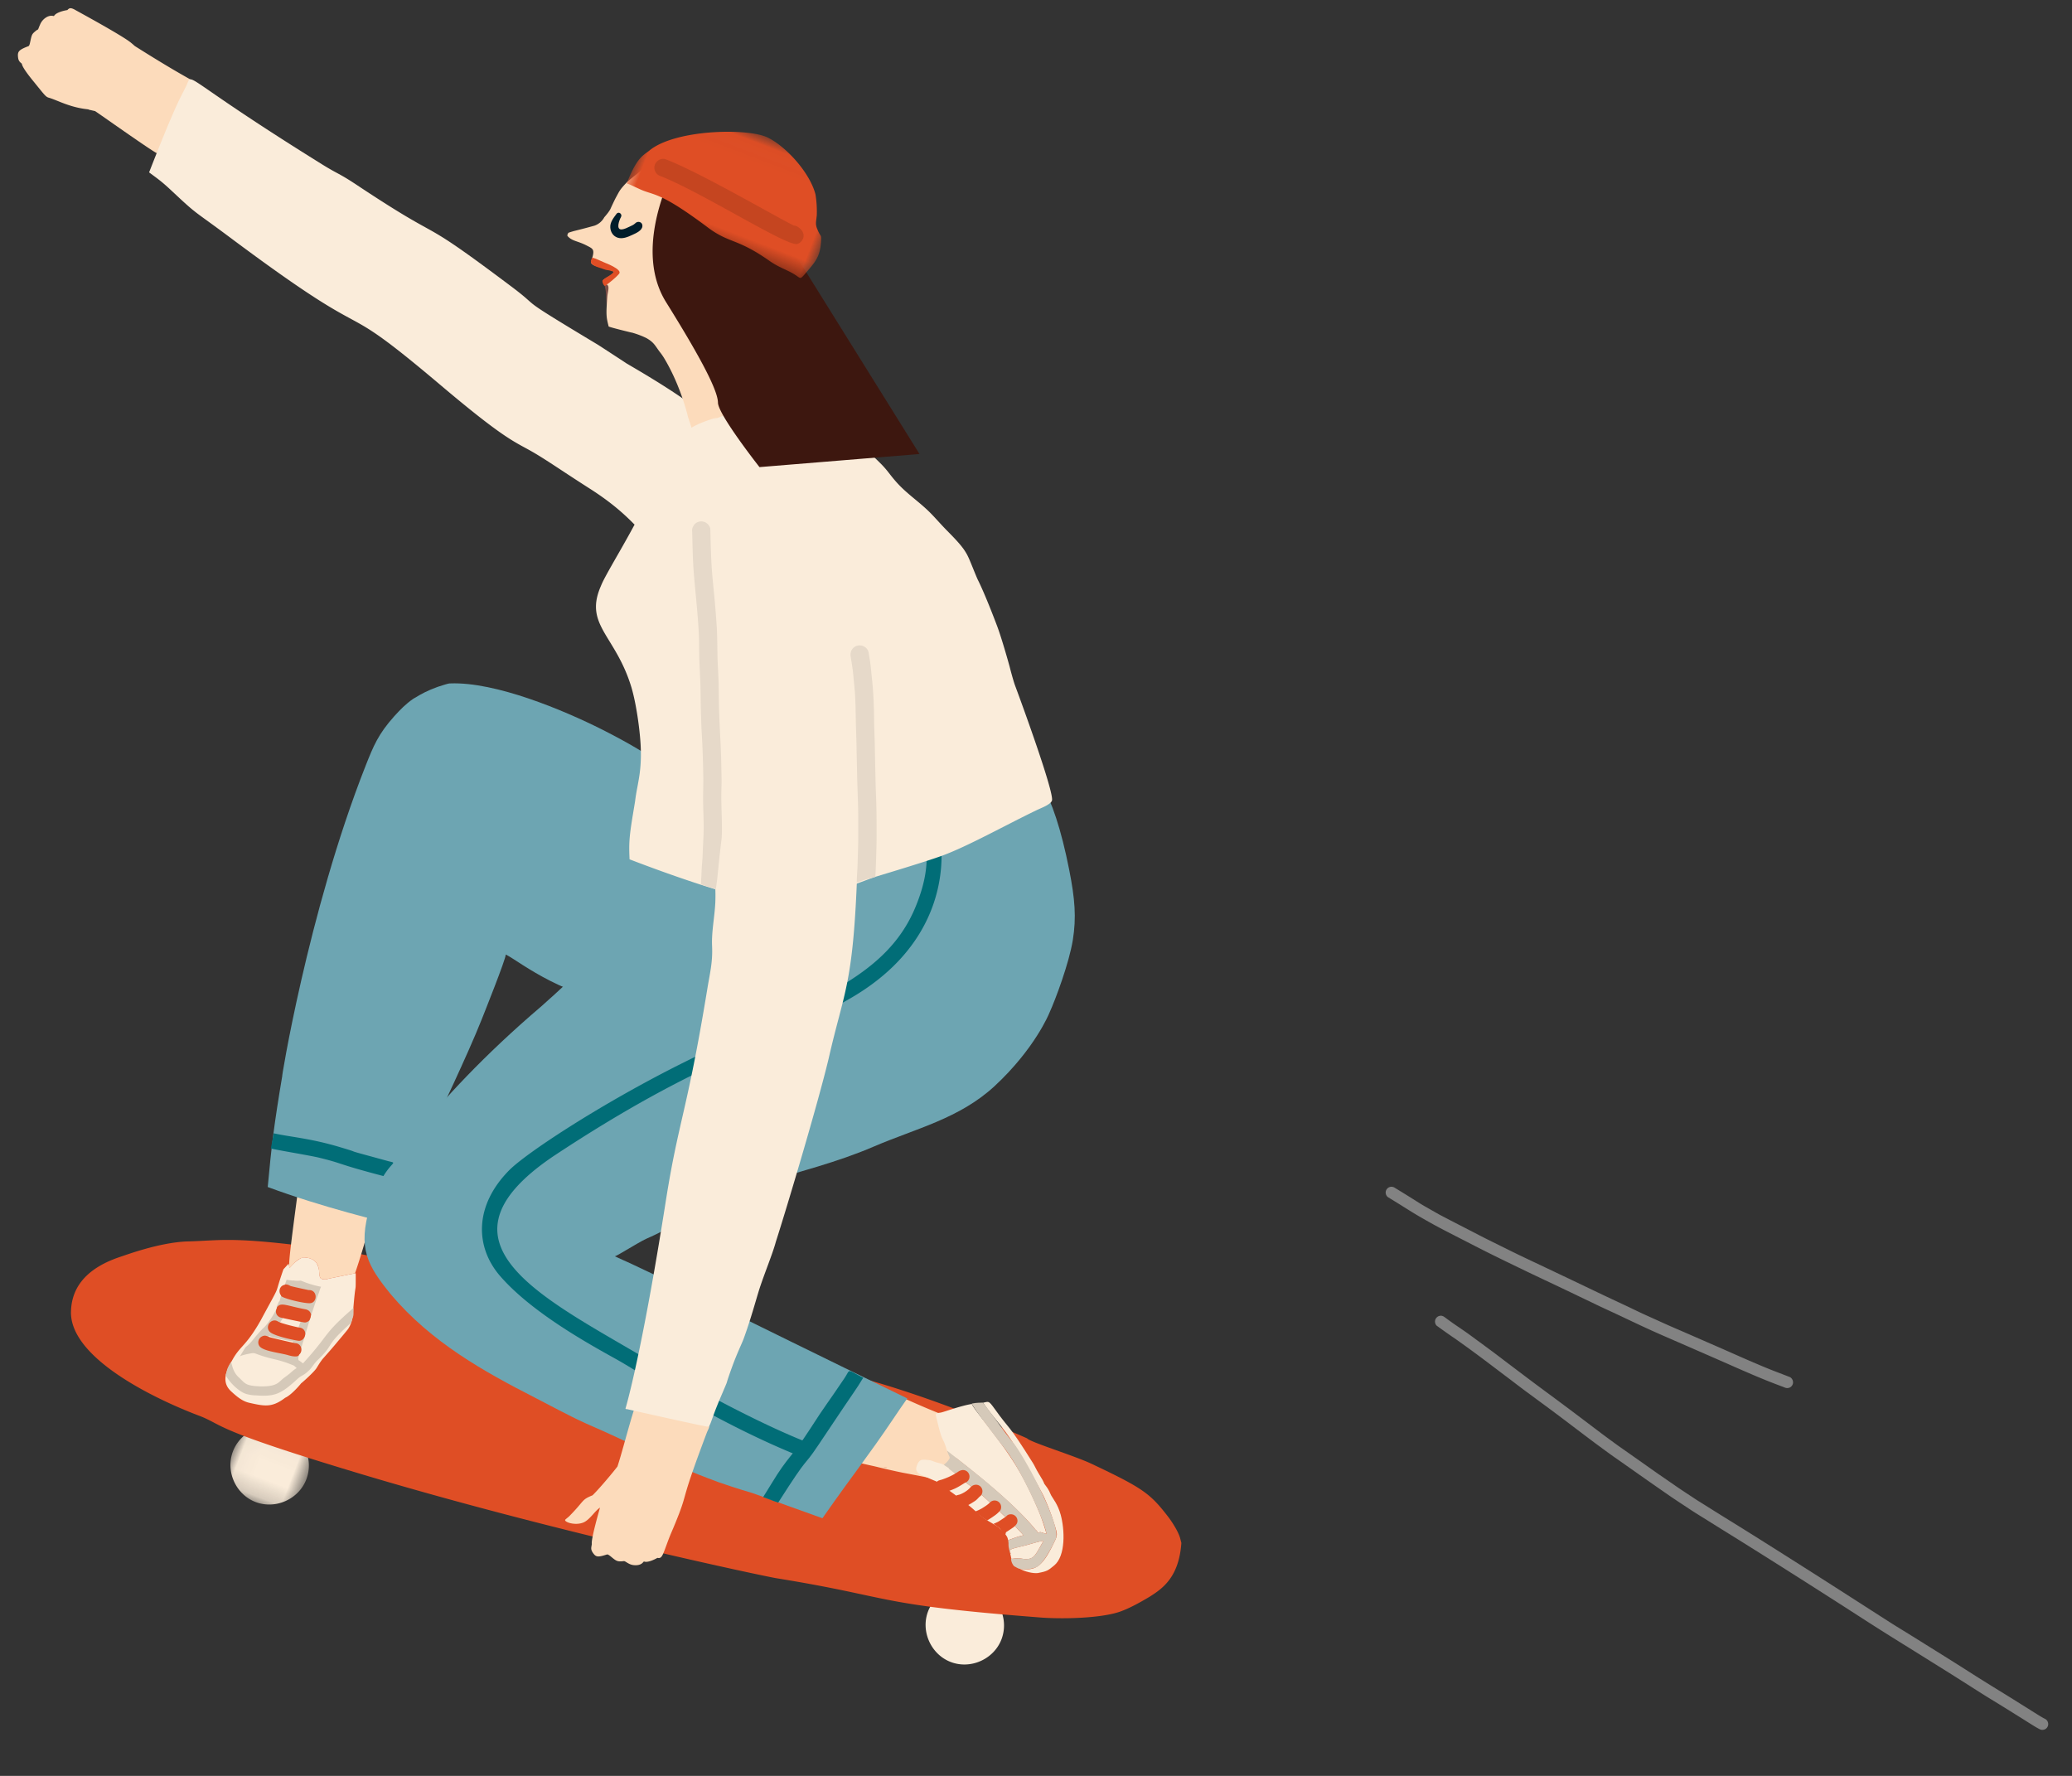
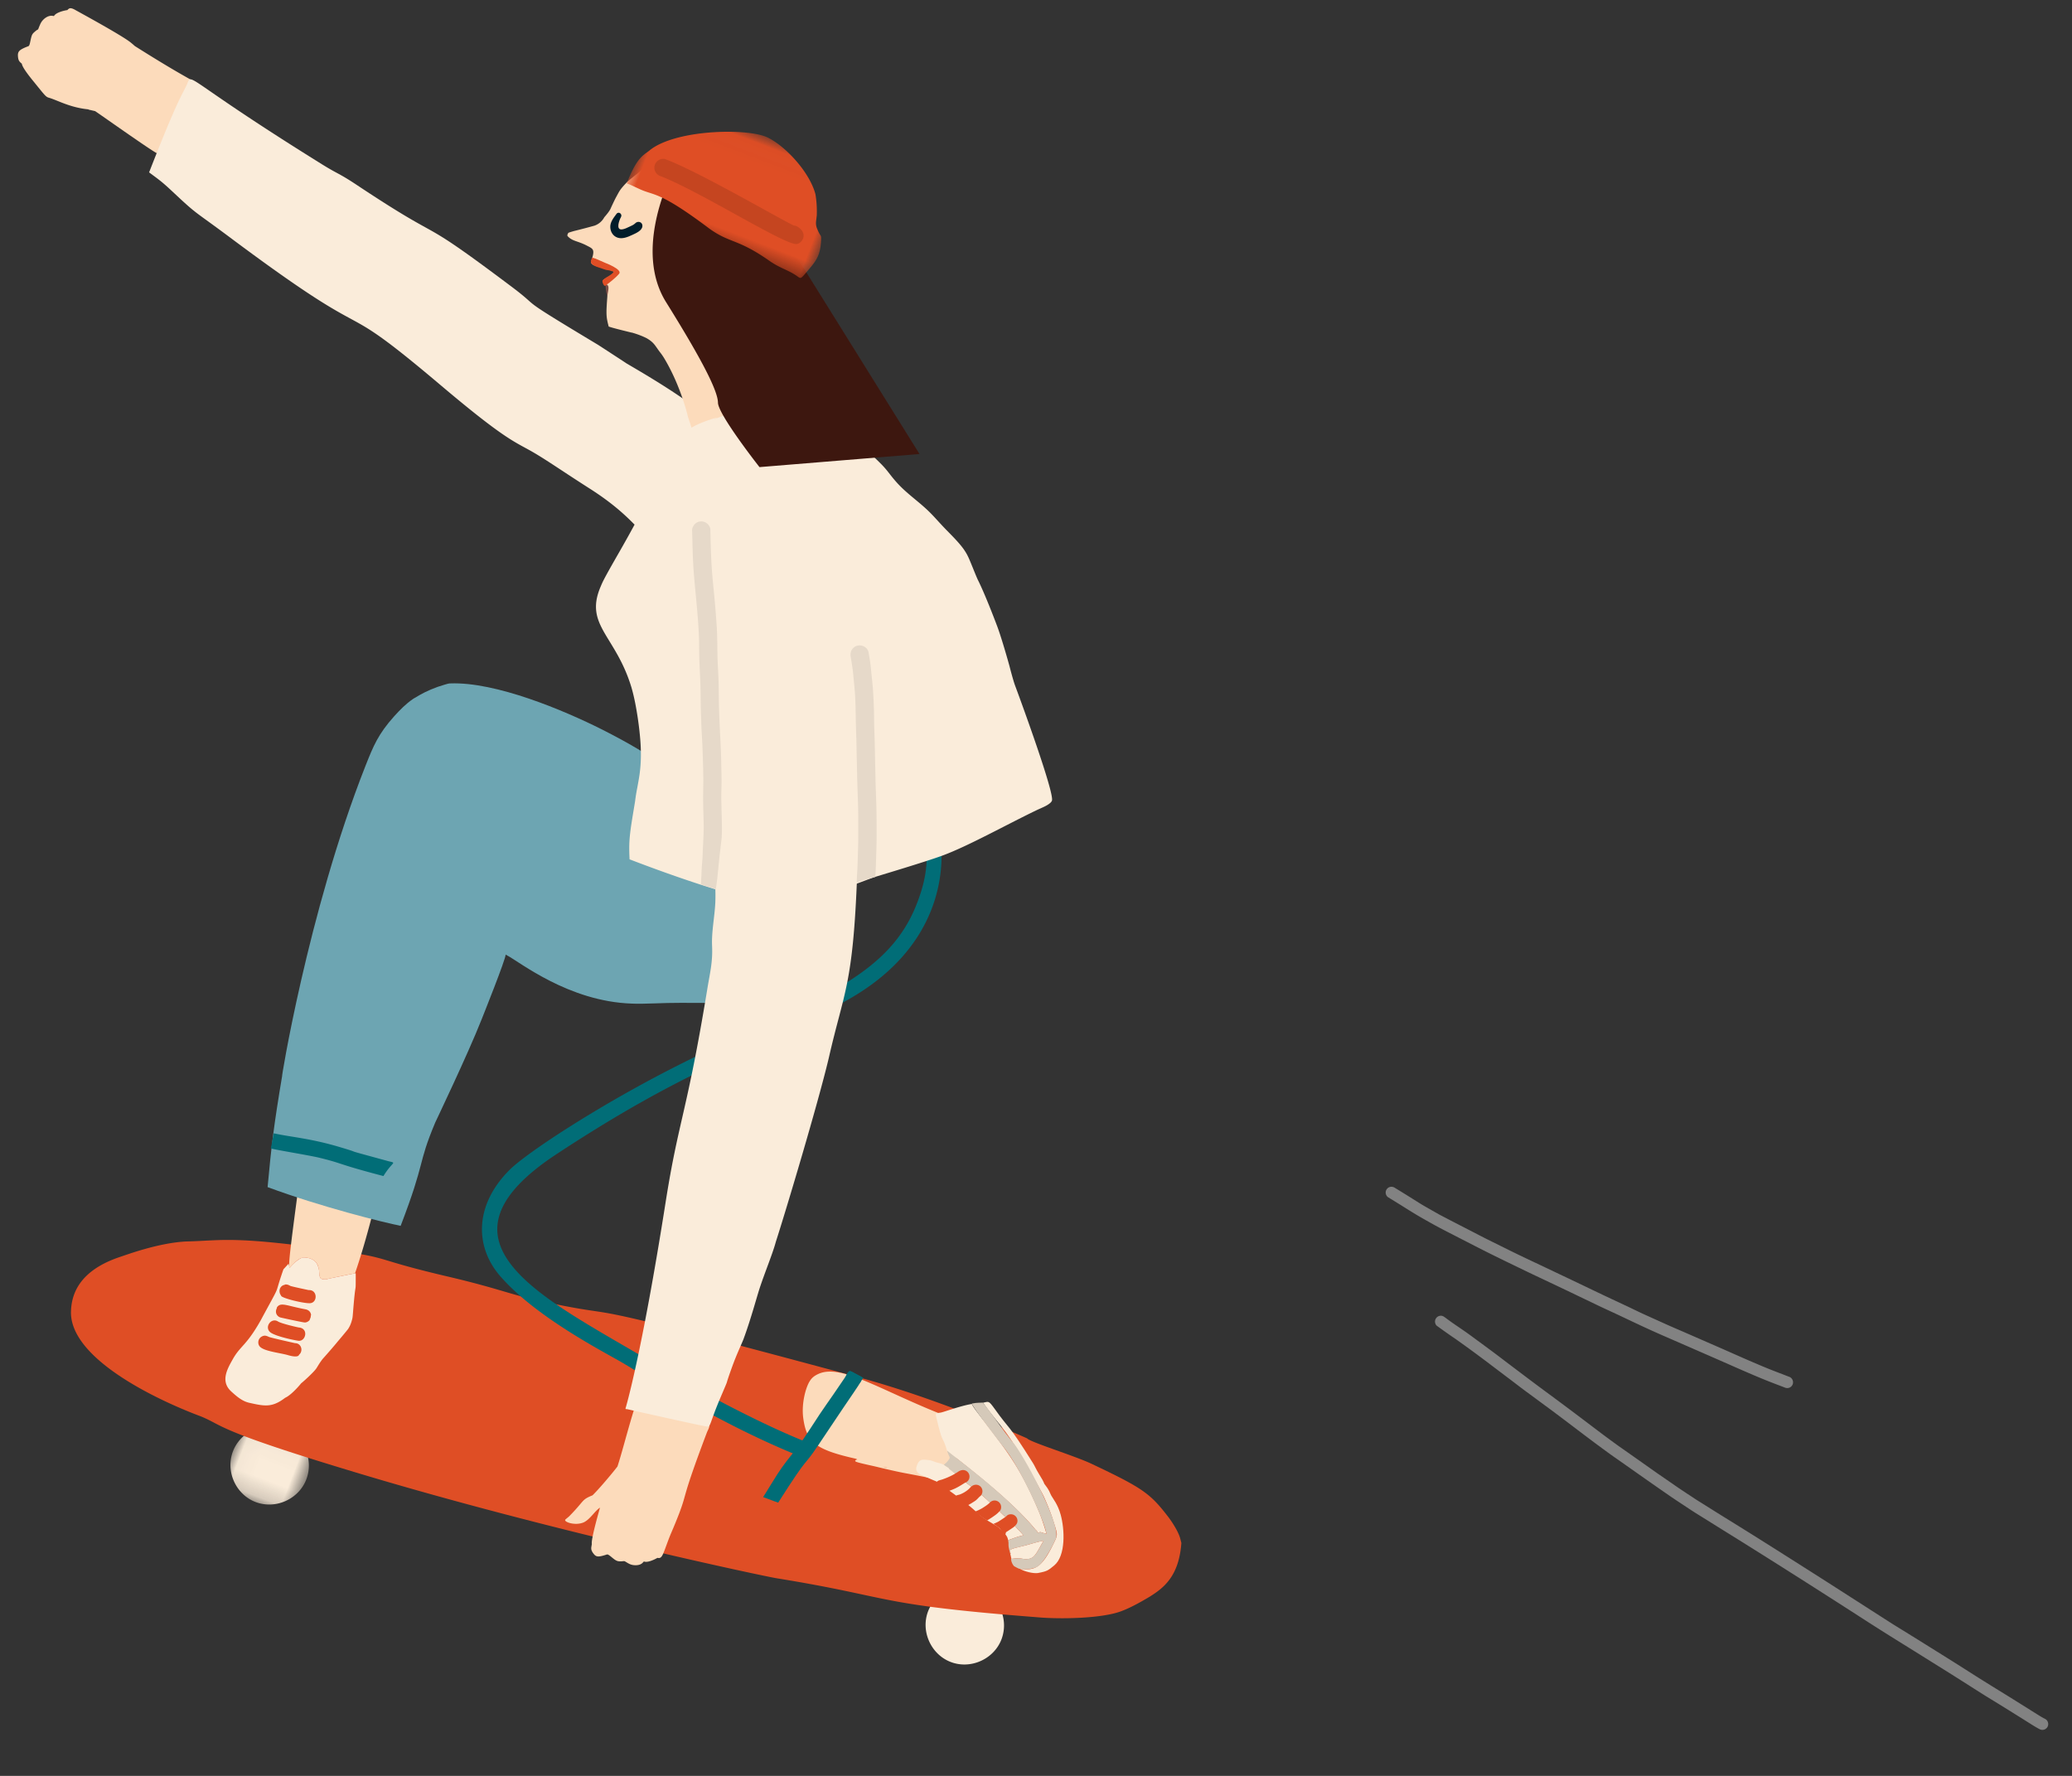
<svg xmlns="http://www.w3.org/2000/svg" xmlns:xlink="http://www.w3.org/1999/xlink" width="112" height="96" viewBox="0 0 112 96">
  <rect x="0" y="0" width="112" height="96" fill="#333333" stroke="none" />
  <defs>
    <path id="a" d="M.033.028H4.28v3.793H.033z" />
    <path id="c" d="M0 .022h11.06v6.465H0z" />
  </defs>
  <g fill="none" fill-rule="evenodd">
    <g transform="rotate(21 -200.756 73.955)">
      <mask id="b" fill="#fff">
        <use xlink:href="#a" />
      </mask>
      <path fill="#FAECDA" d="M3.453.028l-.097.008-.403.03-.202.015c-.212.016-.423.03-.635.044l-.152.01-.049.003-.12.007a7.1 7.1 0 0 1-.092.004l-.089.005L1.5.159l-.12.004-.1.003-.101.003h-.044L1.113.17H.965L.883.172H.78L.738.168H.694c-.42.403-.66.96-.66 1.53 0 1.15.972 2.122 2.122 2.122 1.151 0 2.124-.972 2.124-2.123 0-.651-.3-1.26-.824-1.67h-.003" mask="url(#b)" />
    </g>
    <path fill="#FAECDA" d="M53.867 86.624l-.036-.002-.03-.003a86.735 86.735 0 0 1-.32-.023l-.076-.006-.099-.007-.024-.002-.037-.003-.065-.006a17.346 17.346 0 0 1-.174-.017l-.083-.009-.064-.006a41.03 41.03 0 0 1-.335-.036l-.322-.034-.135-.014-.146-.015-.173-.02h-.01l-.043-.005a2.54 2.54 0 0 1-.072-.008l-.18-.024a12.7 12.7 0 0 1-.12-.016l-.075-.01-.51-.073h-.002a2.092 2.092 0 0 0-.568.815c-.412 1.074.148 2.33 1.222 2.743 1.074.413 2.33-.147 2.743-1.221a2.126 2.126 0 0 0-.264-1.998h-.002z" />
    <path fill="#DF4E25" d="M63.858 83.405a6.853 6.853 0 0 1-.06-.232l.003.014c-.094-.385-.466-.944-.657-1.193-.973-1.26-1.35-1.544-4.144-2.865-.937-.443-3.324-1.172-3.482-1.376-.1-.039-4.602-2.084-9.116-3.302-16.941-4.57-11.822-2.977-17.023-4.085-1.708-.35-2.336-.69-5.086-1.338-3.922-.917-3.172-.993-5.477-1.343-6.288-.92-6.738-.617-8.75-.574-1.47.07-3.177.703-3.554.827-1.461.483-2.6 1.353-2.672 2.884-.163 2.575 4.59 4.837 7.003 5.739 1.294.523.652.716 8.667 3.12 10.37 3.112 21.77 5.523 22.463 5.635 6.414 1.039 5.179 1.419 14.163 2.114 1.116.1 3.497.076 4.548-.362.473-.182 1.018-.49 1.454-.75.714-.45 1.589-1.062 1.72-2.913" />
    <path fill="#FCDBBB" d="M47.739 79.33c.033-.002.194-.018.221-.012-.15.019-.12.015-.221.012m1.824.338c-.142.003-.133.004-.036-.003l.036.003m2.114-1.51h.002l-.003-.026h.001c-.11-1.362-.21-1.415-.21-1.415-.153-.25-.305-.161-.654-.295-3.31-1.325-5.357-2.697-6.565-2.155-.196.088-.342.187-.46.366-.233.343-.471 1.23-.372 2.006.178 1.341.667 1.73 2.892 2.228-.003.023-.003.04.032.06a.035.035 0 0 0-.003.004l-.031-.017a.039.039 0 0 0-.058.031c-.08.064.006.096 1.037.323.053.012 1.065.262 1.63.366 2.629.493 2.587.603 2.689.337.015-.043.103-1.62.073-1.813" />
    <path fill="#FAECDA" d="M50.823 80.053l.123-.04-.123.04m4.493 2.942c-.154-.207-.335-.349-.45-.51.075-.076.124-.145.131-.25a.352.352 0 0 0-.326-.377c-.188-.012-.246.089-.325.144a4.781 4.781 0 0 1-.319-.307c.293-.303-.16-.805-.513-.477-.12-.107-.279-.256-.463-.416.197-.306-.153-.731-.548-.443-.145-.105-.22-.16-.295-.222a.354.354 0 0 0 .197-.318.348.348 0 0 0-.375-.349c-.142.013-.22.078-.345.156l-.058.033c-.108-.083-.217-.167-.324-.255l-.008-.019c-.002-.026-.081-.07-.107-.086-.144-.091-.128-.086-.168-.116l-.007.004c-.065-.054-.331-.114-.426-.143-.217-.072-.237-.104-.413-.118-.285-.028-.439-.062-.569.194-.077.175-.198.433.195.61.017.008.775.346.793.34l.032.027h.002c.044.033 1.526 1.035 2.186 1.672.525.496 1.16.692 1.272.924.29.098.313.067.27.223l.002-.004a.415.415 0 0 0-.007.039c.095.114.12.196.143.305l.004.005c.246-.096.558-.212.82-.266" />
    <path fill="#FAECDA" d="M57.332 81.875c-.15-.553-.422-.87-.51-1.034-.108-.202-.063-.228-.367-.624l.007.023c-.077-.195-.117-.26-.288-.538-.167-.265-.258-.495-.35-.63-1.391-2.22-1.208-1.715-2.053-2.905-.341-.473-.317-.401-.636-.34 1.06 1.51 1.143 1.102 3.206 4.91.178.33.474 1.108.524 1.265.313 1.004.354.89.076 1.454-.628 1.304-1.012 1.46-1.813 1.35.26.154.713.26.967.23.548-.102.559-.148.887-.41.637-.523.57-1.96.35-2.751" />
    <path fill="#FAECDA" d="M51.135 78.24c.05.162.076.262.118.357.061.142.094.186.075.236l.001-.005c.015-.021-.003-.075-.015-.098h.002a1.701 1.701 0 0 1-.122-.308h.001c.52.458 3.38 2.548 4.79 4.282.06.041.073.073.107.134l.02.012.122-.032c.089.03.322.096.334.101-.01-.06-.247-.82-.39-1.16-1.023-2.463-1.761-3.33-3.354-5.42-.04-.051-.277-.367-.289-.444-.578.087-1.523.44-1.688.467-.262.036-.28.044-.252.185.361 1.542.329 1.04.54 1.693M56.41 83.286c-.248.043-.545.131-.773.198-.544.156-1.133.243-1.015.35-.047.021-.043.096.028.131l-.008.003.001.001-.037.013c.023.095.044.189.063.283.118.002.242-.054.587-.004.658.1.688-.176 1.155-.975" />
    <path fill="#D5C9B9" d="M54.701 81.876c.087-.009.147.041.182.147-.037-.111-.1-.153-.182-.147m-.993-.707c.095-.056.175-.056.236.009-.06-.062-.138-.066-.236-.009m-1.024-.854c.133-.075.25-.052.311.09-.062-.14-.178-.165-.31-.09m-.477-.178c.367-.149.197-.807-.298-.64-.08.027-.144.082-.253.145.133-.078.315-.231.523-.152.304.117.283.542.028.647m2.648-2.037s-.388-.457-.82-1.067c-.585-.82-.904-1.21-.904-1.21l-.002-.002h-.001c-.146.011-.3-.007-.596.051.003.156 1.671 2.308 1.724 2.371.804.955 2.176 3.872 2.311 4.677-.108-.038-.17-.047-.334-.102l-.122.032-.02-.012c-.035-.062-.046-.091-.107-.135-1.521-1.874-4.503-4.028-4.79-4.282.011.07.088.243.12.308.01.025.03.079.014.1-.016.05-.126.213-.31.353.06.05.029.023.21.143.027.017.064.033.066.06l.008.019c.107.088.216.172.324.256.544.43.364.323.876.7l.001-.001c.177.133.496.4.547.443.159.138.309.276.463.416.268.245.337.299.513.477.074.079.198.2.319.307h.001c.413.371.388.346.544.518l-.008-.011c.07.097.315.327.433.486-.251.051-.583.173-.823.267.057.292-.039.17.113.72l.016-.006.021-.007c-.015-.016-.038-.03-.05-.066-.01-.025.014-.06.03-.069-.04-.066-.021-.1.676-.258.302-.073.725-.221 1.112-.29-.433.743-.491 1.079-1.155.975-.343-.053-.443.008-.607.003.01.173.082.309.163.398.087.052.175.095.263.137.138.014.41.101.901-.06.463-.154 1.07-1.49 1.106-1.582.26-.668-1.461-3.992-2.226-5.057" />
    <path fill="#DF4E25" d="M51.91 79.497c-.052.018-.1.049-.146.08l-.041.026-.038.023-.053.03a.251.251 0 0 1-.028.02l-.042.024-.014.008.014-.008c-.193.108-.406.201-.648.283l-.044.012-.044.012a.786.786 0 0 0-.11.038.329.329 0 0 0-.15.156c.124.092.248.184.372.278l.216.163c.158-.049.314-.106.465-.175.18-.083.347-.191.516-.296a.392.392 0 0 1 .074-.033l-.001-.001a.35.35 0 0 0 .174-.192.354.354 0 0 0-.202-.455.38.38 0 0 0-.27.007M52.533 80.336l-.03.023c-.042.036-.08.078-.117.119-.076.073-.16.13-.249.187-.087.05-.174.095-.268.128l-.075.019a.372.372 0 0 0-.227.14l-.005.006.103.08c.182.136.368.261.56.378a3.283 3.283 0 0 0 .379-.214c.057-.036.116-.071.166-.115.055-.047.103-.1.152-.153a.594.594 0 0 1 .053-.046.322.322 0 0 0 .078-.084l-.002-.002a.361.361 0 0 0-.021-.41.347.347 0 0 0-.146-.107.367.367 0 0 0-.35.051M54.044 81.736l-.042.044.042-.044m-.339-.619a.35.35 0 0 0-.19.1l-.008.007a.02.02 0 0 1-.004.005v-.001l-.003.003v.002a.014.014 0 0 1-.003.002c-.12.117-.268.208-.41.298-.113.065-.23.12-.352.169-.013.005-.026.01-.038.018.078.057.155.117.232.176.139.106.28.21.434.293a5.105 5.105 0 0 0 .458-.303 1.491 1.491 0 0 0 .201-.184l-.008.008.014-.014v-.001l.019-.02c.063-.068.077-.186.063-.267a.354.354 0 0 0-.405-.29" />
    <path fill="#DF4E25" d="M53.516 81.271l.01-.009.005-.005-.015.014zM53.515 81.273h.001l.002-.003-.003.003M54.026 81.755l-.07.074c.022-.025.046-.049.07-.074M54.68 81.859c-.079-.008-.192.013-.254.076a.6.6 0 0 1-.08.067c-.047.036-.097.068-.145.1-.074.05-.15.1-.225.147-.087.05-.18.086-.273.126.049.032.095.066.141.101l-.036-.028c.048.037.097.07.147.104.058.04.105.086.133.149a2.113 2.113 0 0 1 .2.182c.076-.044.149-.093.222-.14.068-.044.135-.09.203-.136a1 1 0 0 0 .154-.121v-.001c.072-.074.12-.14.13-.24a.354.354 0 0 0-.316-.385" />
    <path fill="#FCDBBB" d="M21.343 58.32c-.15-.182-.257-.248-.361-.288a1.122 1.122 0 0 0-.124-.039c-.543-.132-1.488.408-2.099 1.077-.925 1.016-1.322 1.847-1.322 1.847-.332.626-.045.078-.555 1.1-.553 1.106-.529.517-.827 2.734-.56 4.22-.482 3.89-.25 3.629.434-.468.646-.423.86-.376.783.186.482.939.686 1.114.125.056.353.04.377.012 1.435-.3 1.462-.295 1.462-.295 1.28-3.717 2.336-9.47 2.313-10.05-.009-.13 0-.275-.16-.465" />
    <path fill="#7C4D45" d="M19.207 68.874zM17.354 69.56a5.518 5.518 0 0 1-.823-.227c-.492-.19-.062-.052-.73-.112-.037-.002-.175-.02-.203-.021-.018-.008-.022-.012-.022-.012v.001h-.004v.006l-.013-.002-.002.038c.05.02.816.339 1.662.701.162-.47.055-.206.135-.372" />
    <path fill="#FAECDA" d="M18.806 71.857a1.458 1.458 0 0 0 .196-.421c.02-.064.034-.117.043-.165l.006-.017-.001-.004c.017-.094.02-.17.029-.267.136-1.737.147-1.107.149-1.671 0-.006.004-.485-.002-.483-.22.036-1.454.292-1.499.301-.03.034-.229.024-.271.02-.05-.004-.128-.042-.105-.032-.15-.129-.013-.428-.23-.82-.167-.271-.556-.343-.767-.315-.197.053-.478.32-.435.28-.31.287-.235.371-.318.063l-.02.006-.26.284c-.58 1.662-.025.522-1.226 2.754-.787 1.398-1.096 1.362-1.52 2.12-.28.498-.664 1.162-.103 1.703.387.36.663.566 1.017.643.821.183 1.219.265 1.928-.276.269-.116.668-.538.861-.78.14-.111.656-.578.809-.789.087-.122.144-.254.349-.523.375-.419.63-.717.825-.955.344-.403.558-.672.545-.656" />
    <path fill="#DF4E25" d="M19.127 70.97z" />
-     <path fill="#D5C9B9" d="M19.006 71.539c.002-.002.001-.002 0 0M14.114 72.711c.155-.18.302-.343.44-.5.144.109 1.11.28 1.294.306-.115.301-.163.44-.21.68-.555-.082-1.097-.19-1.524-.486m1.879-3.053c.16.085.404.222.784.27l-.125.368c-.28-.02-.648-.056-.975-.048.027-.117.076-.345.15-.627.087.038.107.014.166.037m-.542 1.277c.214-.02.64.006.969.029-.131.372-.238.667-.326.904a10.767 10.767 0 0 1-1.075-.213c.167-.221.313-.452.432-.72m-.998 1.427c-.03.04-.055.062 0 0m4.652-1.636l-.006-.015c-1.715 1.493-1.218 1.342-2.721 2.99a3.417 3.417 0 0 0-.244-.176c-.022-.159-.022-.083.25-.994l.005-.002c.015-.07.087-.312.155-.508l-.005-.006.212-.708s.277-.844.46-1.367h.006c.041-.107.071-.243.137-.38a5.521 5.521 0 0 1-.823-.227c-.46-.177-.115-.07-.611-.103-.01-.021-.049-.003-.12-.009-.042-.003-.176-.02-.17-.02v.001a.653.653 0 0 0-.032-.003l-.023-.01h.001-.004v.006a.222.222 0 0 1-.077-.024c-.045.146-.274.748-.312.85.013.017.014.011.002.044-.003.01-.07.273-.079.277v.002c-.04.024-.007-.02-.15.28 0 .038.007.07.01.08-.241.54-.655 1.05-.75 1.103-.468.49-.536.644-.756.86-.215.203-.143.09-.28.308-.26.426-.226.359-.185.333.106-.06.537-.15.678-.162.18 0 .279.133 1.26.356.26.063.495.14.67.206.008.006.23.086.305.126v.002l.13.12c-.278.17-.23.201-.651.502-.33.23-.345.493-1.263.488-.858-.026-.853-.145-1.208-.48-.3-.271-.354-.591-.423-.833l-.019.013c-.205.322-.214.468-.214.468-.031.117-.065.22-.064.217.144.298.568.768.972.967.288.136.694.136.639.131 1.057.083 1.386-.076 2.255-.87.286-.261.324-.162.658-.495.14-.137.233-.31.367-.455.05-.054.149-.15.145-.146.891-.874.284-.653 1.757-1.964.09-.402.137-.225.116-.773" />
    <path fill="#DF4E25" d="M16.687 69.74s-.867-.182-.989-.225c-.062-.03-.148-.094-.295-.077l-.008.016c-.28.042-.368.37-.2.583-.035.127 1.326.458 1.6.407.38-.065.362-.727-.108-.704M16.49 70.774c-1.01-.188-1.324-.409-1.528-.089 0 .005.006.027.005.024-.14.277.038.472.202.513.121.031 1.114.246 1.289.267.096.013.218-.054.28-.131l.013-.051a.366.366 0 0 0 .05-.182l.014-.044c-.02-.156-.126-.277-.325-.307M16.15 71.761c-.055-.007-.937-.208-1.12-.323-.39-.246-.787.356-.373.615.351.22 1.363.417 1.488.427.392.03.545-.677.005-.719M15.952 72.609c-.002 0-1.247-.277-1.403-.334-.118-.05-.229-.12-.403-.023a.36.36 0 0 0-.139.489c.159.286.976.365 1.51.5.052.014.586.192.651-.009.24-.208.114-.625-.216-.623" />
    <path fill="#FCDBBB" d="M10.724 4.68l.005-.008-.008-.005c-.06-.286-.081-.061-3.373-2.14-.132-.084-.017-.013-.284-.23C6.542 1.875 3.86.431 4.04.521 3.863.432 3.76.4 3.643.545c-.208.03-.625.136-.725.321-.06.005-.128-.053-.339.03a.818.818 0 0 0-.406.417c-.181.414-.041.197-.243.36-.219.183-.208.185-.313.665-.014.058-.03.117-.07.154C.997 2.7.94 2.79.977 3.11c.025.196.106.249.204.335.02.218.526.828.706 1.048.523.644.586.742.748.788.464.13 1.122.528 2.134.63l.04.02.33.075c.293.19 2.806 1.98 3.339 2.279l.066-.107.147-.24.132-.213c.028-.046 1.447-2.366 1.753-2.818l.147-.228" />
    <path fill="#E6D9C9" d="M37.678 22.358a1.517 1.517 0 0 1-.054.165c.043-.038.09-.074.138-.107a1.277 1.277 0 0 0-.083-.064v.006" />
    <path fill="#011D2A" d="M40.337 22.09l-.002.001-.003.001h-.002l.008-.002M48.496 22.57c.001 0 0 .002.002.002l-.002-.004v.002" />
    <path fill="#7C4D45" d="M32.15 12.238h.002-.002M40.336 22.091a.04.04 0 0 1 .006-.001l-.006.001M40.337 22.09l-.005.002h-.001a.08.08 0 0 1 .008-.002h-.002zM40.305 22.158zM38.787 22.614l-.011.004.01-.004M30.69 12.782a.054.054 0 0 1-.003-.01c0 .002.001.007.003.01M30.706 12.812v-.002c-.002-.001-.004-.003-.004-.005l.004.007" />
-     <path fill="#7C4D45" d="M30.708 12.815c0-.002-.001-.002-.003-.004l.003.004M31.782 13.338a.05.05 0 0 1-.011-.005l.01.005M31.18 12.465a.035.035 0 0 0 .011-.003l-.012.003M31.042 12.528l.006-.002v-.001c-.001.002-.003.002-.006.003M33.314 10.707v-.002.002zM32.885 15.013h0M37.252 22.718v-.001l-.001-.002v.003M37.871 24.507v-.001M37.252 22.717a.024.024 0 0 1-.002-.006l-.001-.002.003.008M37.252 22.719v-.001M37.794 24.274zM33.068 14.662c.002 0 .003 0 .005.002l-.005-.002M29.907 12.894zM32.791 15.079l-.055.041-.03.022a.115.115 0 0 1-.01.004c-.01.001-.02.002-.03.005a.07.07 0 0 0-.036.02.048.048 0 0 0-.012.02.042.042 0 0 0-.004.014c-.002.009 0 .019 0 .028 0 .017.006.033.01.049a.32.32 0 0 0 .009.033c.015.047.034.093.05.14a1.746 1.746 0 0 1 .055.242l.01.089c.004.056.01.111.013.167l.01.18.007.084.008.1c.004.057.007.115.009.172l.009.18a1.222 1.222 0 0 0 .036.257.829.829 0 0 0 .03.113.035.035 0 0 0 .045.022.036.036 0 0 0 .023-.045c-.019-.048-.029-.1-.04-.15v.002-.003a.113.113 0 0 1-.001-.006v.003a3.994 3.994 0 0 0-.008-.044l-.007-.05-.004-.05-.004-.055a32.18 32.18 0 0 1-.006-.118l-.004-.095a4.365 4.365 0 0 0-.014-.213 5.412 5.412 0 0 1-.014-.201 6.431 6.431 0 0 0-.024-.322 1.666 1.666 0 0 0-.067-.295c-.01-.03-.02-.057-.032-.086a.68.68 0 0 1-.029-.114l.005-.002c.01-.001.02-.002.03-.005a.103.103 0 0 0 .036-.018l.076-.056c.016-.012.02-.033.01-.05a.033.033 0 0 0-.017-.013.034.034 0 0 0-.033.004" />
    <path fill="#7C4D45" d="M32.83 15.227a.036.036 0 0 0-.023.036v.018a.035.035 0 0 0-.022 0 .774.774 0 0 0-.028-.054c-.007-.014-.026-.019-.04-.014a.036.036 0 0 0-.024.036.06.06 0 0 0 .002.01.042.042 0 0 0-.004.006c-.005.01-.004.018-.002.028.004.018.01.035.016.053l.024.076.001.003c.001.035.005.07.008.104l.015.13.007.049.01.068.007.034.017.077-.002-.01c.003.019.009.037.014.055a2.102 2.102 0 0 0 .042.126c.008.02.016.04.027.059l.004.013c.004.015.02.024.035.023a.035.035 0 0 0 .032-.025.046.046 0 0 0 .008-.017l.004-.012v-.026c0-.02-.003-.04-.006-.06l-.001-.003.018.001c.008 0 .018-.005.023-.011a.037.037 0 0 0 .01-.026.565.565 0 0 0-.01-.068.034.034 0 0 0 .012.001c.015-.001.032-.013.032-.029l.001-.02a2.166 2.166 0 0 0-.026-.115.036.036 0 0 0 .004-.044 29.209 29.209 0 0 1-.035-.068 10.782 10.782 0 0 1-.027-.098l-.036-.138-.002-.008-.015-.084a.027.027 0 0 0-.012-.016l-.003-.01c0-.004-.003-.009-.004-.014a.095.095 0 0 0-.01-.023.033.033 0 0 0-.016-.013.037.037 0 0 0-.025 0" />
    <path fill="#DF4E25" d="M32.64 15.114l-.02.013a.094.094 0 0 0-.027.027c-.013.022-.008.05-.005.074.004.03.015.058.027.087l.011.025.009.015c.004.008.01.016.013.024l-.004-.008.016.031c.006.01.013.018.022.024.01.008.03.007.042.002a.095.095 0 0 0 .026-.017.08.08 0 0 0 .02-.03c.004-.01.006-.018.003-.027a.033.033 0 0 0-.017-.022c-.015-.008-.039-.004-.047.012l-.01-.021-.016-.027.004.009c-.01-.025-.022-.05-.028-.076-.001-.013-.004-.027-.003-.04l.002-.003.02-.012a.036.036 0 0 0 .011-.049.037.037 0 0 0-.018-.014.034.034 0 0 0-.03.003" />
    <path fill="#DF4E25" d="M32.653 15.248l.003.015-.003-.016v.001m.367-.188l-.061.065c-.015.014-.032.027-.048.04l-.01.009a.37.37 0 0 0-.042.04c-.016.018-.034.034-.051.05a.88.88 0 0 0-.042.047.269.269 0 0 1-.037.035l-.023.02a.07.07 0 0 1-.007.004l-.011-.02a.28.28 0 0 1-.022-.037.411.411 0 0 1-.015-.045l-.01-.029a.461.461 0 0 1-.003-.018l-.001-.008v-.001-.015c.017-.004.027-.026.022-.043-.006-.019-.025-.029-.044-.024a.068.068 0 0 0-.03.014.072.072 0 0 0-.016.028.128.128 0 0 0 0 .063l.007.033.011.036a.26.26 0 0 0 .025.06l.024.037c.003.006.005.011.01.016a.08.08 0 0 0 .02.02c.014.011.035.008.05.002l.023-.01a.148.148 0 0 0 .024-.02l.01-.009a.377.377 0 0 0 .038-.035l.04-.044.026-.026.023-.021c.008-.009.015-.018.023-.025a.186.186 0 0 1 .026-.024.98.98 0 0 0 .05-.04c.026-.024.049-.05.073-.077a.036.036 0 0 0-.001-.05.034.034 0 0 0-.012-.007.035.035 0 0 0-.039.009" />
    <path fill="#016D77" d="M45.75 74.336a.428.428 0 0 0 .245.548.428.428 0 0 0 .549-.244.418.418 0 0 0 .023-.21l-.006-.003c-.167-.085-.33-.175-.494-.266l-.116-.048a.422.422 0 0 0-.2.223" />
-     <path fill="#6DA5B2" d="M51.172 41.747c-1.016.09-3.567.998-3.501.976-8.624 2.85-9.7 4.144-14.088 7.656-.875.68-2.296 2.24-4.333 4.03-6.278 5.35-8.703 9.582-8.703 9.582-.41.675-.478 1.009-.516 1.13-.01.039-.028.096-.028.096l-.006.021v-.002c-.673 2.258-.137 3.174 1.136 4.742 2.19 2.592 5.035 4.17 7.767 5.568.83.423.84.451 2.009 1.038.048.024.512.256.771.368 3.318 1.437 3.978 2.001 7.174 3.177.972.34 1.818.582 1.818.582.052.018 4.088 1.475 3.786 1.359 1.873-2.675 2.377-3.22 3.834-5.383.247-.367.495-.732.75-1.092-9.73-4.73-13.642-6.73-15.805-7.68.121-.048.255-.127 1.187-.675.867-.51.77-.283 2.32-1.248 1.035-.652 2.09-1.062 2.041-1.038.778-.387 1.582-.73 2.41-.992 2.063-.652 4.028-1.118 6.032-1.98 2.296-.985 4.618-1.509 6.523-3.259 2.194-2.031 2.964-3.947 2.964-3.947.35-.766 1.078-2.728 1.277-3.963.195-1.218.116-2.216-.196-3.793-1.768-8.942-4.573-5.497-6.623-5.273" />
-     <path fill="#6DA5B2" d="M38.89 43.832c-2.274-1.945-3.475-2.947-6.33-4.388-2.108-1.062-5.776-2.594-8.219-2.5-.082.006-.052-.02-.682.186-.572.212-.81.338-1.323.646l.007-.005c-.429.298-.698.583-1.03.945l.002-.002c-.87.97-1.127 1.61-1.552 2.681-3.143 7.97-4.624 17.343-4.5 16.732-.453 2.697-.587 3.816-.791 6.04 2.85 1.061 6.294 1.918 7.192 2.094 1.373-3.576.893-3.261 1.867-5.58.055-.125 1.754-3.67 2.507-5.574.06-.154 1.33-3.32 1.298-3.505l.064.028v.002c.686.352 3.331 2.499 6.754 2.615.65.034 1.678-.047 2.698-.041 2.21 0 4.174.226 6.423-2.414.824-.968 1.574-2.08 2.09-3.424 1.27-3.415-2.647-5.18-6.475-4.536" />
+     <path fill="#6DA5B2" d="M38.89 43.832c-2.274-1.945-3.475-2.947-6.33-4.388-2.108-1.062-5.776-2.594-8.219-2.5-.082.006-.052-.02-.682.186-.572.212-.81.338-1.323.646c-.429.298-.698.583-1.03.945l.002-.002c-.87.97-1.127 1.61-1.552 2.681-3.143 7.97-4.624 17.343-4.5 16.732-.453 2.697-.587 3.816-.791 6.04 2.85 1.061 6.294 1.918 7.192 2.094 1.373-3.576.893-3.261 1.867-5.58.055-.125 1.754-3.67 2.507-5.574.06-.154 1.33-3.32 1.298-3.505l.064.028v.002c.686.352 3.331 2.499 6.754 2.615.65.034 1.678-.047 2.698-.041 2.21 0 4.174.226 6.423-2.414.824-.968 1.574-2.08 2.09-3.424 1.27-3.415-2.647-5.18-6.475-4.536" />
    <path fill="#016D77" d="M46.419 52.742c-.11.072-.123.08 0 0m3.743-9.264a.425.425 0 0 0-.537.268c-.053.16.006.278.065.445.489 1.425.633 2.75-.154 4.717-1.69 4.293-6.345 5.367-13.043 8.76-4.281 2.176-8.057 4.685-8.946 5.57-1.938 1.94-1.866 4.187-.507 5.749 1.869 2.153 5.378 3.976 6.497 4.617 1.139.655 5.366 3.401 9.818 5.164.147-.212.273-.396.486-.717-2.42-.923-5.996-2.813-7.82-3.94-5.83-3.606-13.487-6.64-6.091-11.62 8.031-5.31 11.256-5.747 16.058-8.537 6.681-3.875 4.817-10.285 4.174-10.476M20.934 62.754c-2.89-.787-1.019-.284-2.583-.75-1.6-.476-2.627-.533-3.554-.74-.053.27-.105.541-.154.813-.003.038 1.786.326 2.536.488 1.468.355.9.316 3.547 1.01.526-.853.766-.67.208-.82" />
    <path fill="#016D77" d="M45.653 74.492c-1.072 1.593-.954 1.34-1.864 2.753-1.016 1.575-1.175 1.446-2.082 2.948-.223.369-.457.736-.457.736.557.214.717.263.814.299 1.784-2.798 1.264-1.757 2.162-3.099 2.508-3.756 1.846-2.7 2.434-3.651-.933-.474-.672-.485-1.007.014" />
    <path fill="#FAECDA" d="M56.864 43.275c.119-.468-1.723-5.491-1.995-6.216-.114-.31-.312-1.085-.294-1.021-.162-.59-.477-1.67-.677-2.197-.7-1.851-1.04-2.494-1.04-2.494-.115-.24-.423-1.046-.53-1.257-.07-.15-.148-.268-.141-.256-.245-.412-.798-.943-1.082-1.238-.31-.322-.514-.559-.72-.772-.647-.68-1.361-1.107-1.965-1.802-.331-.376-.428-.567-.777-.925-.567-.572-.9-.797-1.527-1.908-.523-.929-.522-1.512-.84-1.6-.518-.154-.624-.121-1.21-.059-.644.069-1.237-.086-2.498.222-2.01.479-2.763.686-3.23.874-1.18-1.007-2.83-2.025-4.454-2.97-.324-.215-1.54-1.006-1.551-1.012-4.65-2.794-2.928-1.829-4.667-3.137-5.484-4.123-3.231-2.09-8.367-5.5-.98-.652-1.006-.575-1.885-1.12-7.977-4.96-6.943-5.022-7.361-4.21-.114.22-.18.355-.179.351a17.505 17.505 0 0 0-.465.98l-.006.014V6.02l-.17.396.002-.002s-.246.53-1.176 2.905c.547.404.707.512 1.27 1.042 1.426 1.337 1.037.929 3.21 2.555 8.408 6.27 5.117 2.692 11.316 7.936 3.216 2.715 3.862 2.985 4.73 3.463.837.462 1.645 1.045 3.27 2.083 1.184.753 1.88 1.385 2.446 1.962-.25.463-.535.975-.862 1.544-.886 1.544-.868 1.563-1.001 1.876-.826 2.026.846 2.593 1.688 5.36.32 1.078.456 2.543.448 2.469.214 1.978-.126 2.674-.244 3.699l-.127.769c-.2 1.216-.209 1.552-.173 2.376 5.279 2.026 7.413 2.333 7.413 2.333.676.074 1.005.049 1.005.049 1.013.08 3.424-.919 4.837-1.426.066-.023 2.76-.826 3.667-1.162 1.374-.507 3.376-1.628 5.073-2.447.34-.16.559-.231.757-.406.07-.067.087-.13.082-.119" />
    <path fill="#FCDBBB" d="M38.221 77.41c.079-.179.176-.31.086-.483.283-.75.426-.839.272-1.047.21-.503.718-1.69.912-2.296.31-.649.445-.889.245-1.081.072-.149.24-.387-.006-.568a.318.318 0 0 0-.44.065c-.077.098-.661 1.35-.707 1.454a.286.286 0 0 0-.068-.006c-.052-.275-.41-.342-.561-.129-.056.08-.098.166-.136.254.05-.236.052-.357.072-.525.044-.379-.53-.498-.675-.129-.002.006.045-.129-.713 1.8.286-1.423.32-1.544.57-2.214a.315.315 0 0 0-.222-.418c.087-.232-.168-.496-.427-.381-.12.053-.156.154-.215.275a.573.573 0 0 0-.083-.094c.05-.313.062-.302.013-.455-.112-.25-.515-.28-.6.096l-.064.295c.147.352-.307 2.471-.375 2.844-.264.022-.288.27-.32.382-.37.273-1.003 3.013-1.403 4.227-.243.319-.963 1.182-1.347 1.557-.62.253-.4.26-1.262 1.134-.057.056-.193.154-.215.19-.06.123.54.33.988.143.35-.15.62-.634.893-.8-.015.052-.494 1.703-.442 1.962-.02.195-.102.291.114.553.135.166.274.156.714.013.128.004.358.296.554.355.144.044.303.008.36.007.06.008.126.067.256.135a.733.733 0 0 0 .293.085c.396.026.472-.164.525-.2.184.078.557-.095.73-.196.24.053.27-.102.558-.878.188-.511.243-.562.614-1.515.47-1.239.1-.679 1.512-4.412" />
    <path fill="#FAECDA" d="M39.583 73.863c.256-.703.494-1.183.606-1.473.376-1.01.709-2.243.86-2.712.278-.855.719-1.915.887-2.545.583-1.81 2.285-7.508 2.86-9.928.828-3.642 1.314-3.905 1.538-9.961 1.249-9.407 1.013-9.866.294-10.22.01-.41.571-1.668-.375-2.133-.601-.294-1.273.105-1.388.697a6.316 6.316 0 0 0-.236.991c-.033-.062-.418-.195-.78-.073-.603.206-.694.763-.766 1.415-.11-.164-1.061-.269-1.345.416-.1.244-.123.36-.425 2.079.016-.297.002-.627.023-1.446.033-.35.014-.68-.231-.945.357-2.142.674-2.188.303-2.747-.404-.614-1.488-.684-1.789.4-.468 1.638-.599 2.567-1.06 9.441-.08 1.171.159 2.459.107 3.662-.034.769-.21 1.588-.175 2.353.04.91-.122 1.474-.27 2.402-1.097 6.66-1.534 6.982-2.235 11.413-1.308 8.315-2.151 11.1-2.163 11.153-.014.016-.015.036-.003.05a.037.037 0 0 0 .055.019c.053.012 4.272.962 4.372.948.173-.008.123-.216.692-1.556.588-1.38.133-.29.644-1.7" />
    <path fill="#E6D9C9" d="M37.835 28.191a.494.494 0 0 0-.326.194c-.02.037-.042.073-.063.11a.49.49 0 0 0-.031.257c.016.628.026 1.257.064 1.884.033.53.086 1.057.136 1.585.052.544.101 1.089.136 1.634.017.262.031.524.036.787.004.265.005.53.01.796.012.538.048 1.076.064 1.614.015.513.011 1.027.03 1.541.01.266.016.531.028.796.013.267.032.534.043.802.022.504.039 1.007.049 1.512l.007.423c-.001.433-.018.864-.01 1.297.007.406.025.811.03 1.217 0 .542-.043 1.082-.06 1.623-.008.267-.044.531-.053.798-.005.136-.01.27-.02.405-.008.115-.007.23-.018.344l.246.078c.182.056.362.112.542.17l.02.007.07-.53.004-.032.006-.056c.037-.333.066-.667.102-1.002.036-.339.077-.677.116-1.016l.017-.152.008-.18c.01-.241.004-.483 0-.724-.01-.407-.024-.815-.03-1.222 0-.231.005-.463.012-.695.009-.278-.002-.558-.007-.837-.008-.499-.02-.999-.047-1.497-.028-.535-.053-1.069-.072-1.604-.019-.523-.02-1.046-.03-1.57-.012-.505-.051-1.009-.062-1.513-.012-.527-.008-1.054-.041-1.58a52.96 52.96 0 0 0-.131-1.634c-.051-.532-.11-1.064-.142-1.597-.041-.67-.055-1.342-.072-2.013-.003-.123-.099-.255-.194-.326a.5.5 0 0 0-.367-.094M46.362 34.898a.498.498 0 0 0-.311.217.518.518 0 0 0-.068.373c.047.318.106.632.136.953.03.319.062.637.09.956.034.49.042.981.05 1.472.007.505.033 1.009.04 1.513.008.52.024 1.04.033 1.56.01.542.036 1.083.05 1.624.01.385.009.77.008 1.155 0 .38.004.761-.008 1.142-.012.361-.02.722-.036 1.084-.008.18-.023.358-.03.537a6.67 6.67 0 0 0-.005.225c.168-.065.338-.12.51-.17.15-.043.298-.082.449-.121l.043-.011.002-.025c.016-.239.027-.478.034-.717.014-.5.036-.999.035-1.499-.002-.514.002-1.03-.012-1.544-.014-.542-.04-1.083-.05-1.624-.01-.52-.025-1.04-.032-1.56-.008-.505-.035-1.009-.042-1.514a26.009 26.009 0 0 0-.055-1.565c-.02-.282-.048-.565-.078-.847-.026-.238-.045-.477-.078-.714-.024-.174-.06-.346-.085-.52a.464.464 0 0 0-.305-.355.5.5 0 0 0-.285-.025" />
    <path fill="#FCDBBB" d="M36.305 9.017c-.462-.129-.593-.112-1.216-.21-.493.516-.972.81-1.22 1.063-.383.403-.385.461-.572.799-.096.178-.287.596-.287.596v.002-.002c-.061.16-.3.426-.347.482a.955.955 0 0 1-.53.452 35.24 35.24 0 0 1-1.108.29c-.006 0 .002.001 0 0-.02.006-.3.086-.305.1-.028.053-.079.132-.032.182.265.284.54.242 1.067.524.34.172.402.21.204.826v.003-.002.003-.001c.006.067-.053.14.22.24.072.028.83.25.872.26.052.012.144.028.126.112-.03.116-.22.187-.304.236a.044.044 0 0 1-.005.003c-.137.085-.175.093-.241.154-.026.206.142.192.22.29.102.111-.004.403-.018.61-.078 1.025-.056 1.107.072 1.622.182.074 1.195.317 1.247.33-.069-.027.424.104.813.306.316.186.404.316.56.539.184.268.198.247.371.522.934 1.547 1.313 3.25 1.295 3.186a40.656 40.656 0 0 1 .192.587c.52-.325 1.454-.577 1.388-.545-.598.289.183-.09 1.507-.51h-.002l.007-.002c.045-.014.24-.078.273-.043-1.125-2.11-.374-3.248-1.525-4.786-1.495-2-1.825-1.511-2.712-2.54-.562-.664-.584-1.257-.596-1.534.04-2.825 1.39-3.934.586-4.144" />
    <path fill="#DF4E25" d="M32.2 13.984c-.02-.007-.1-.034-.132-.042v-.002l-.017-.003v-.001c-.03-.01-.074.017-.076.073h-.001c-.11.238.065.32.256.403.072.031.232.078.208.07l.215.075c.138.053.246.047.323.071.12.04.115.034.115.034.018.011.056.017.082.03-.167.257-.679.357-.572.554.075.14.073.214.166.158.097-.055.532-.4.7-.608.197-.235-.812-.61-.715-.57-.028-.012-.513-.226-.553-.242" />
    <path fill="#3D170F" d="M36.917 9.003a.313.313 0 0 0-.472.108c-.544 1.093-2.062 4.624-.441 7.223 1.939 3.11 2.796 4.79 2.805 5.434.009.643 2.244 3.483 2.244 3.483l8.65-.708-6.806-10.926-5.98-4.614z" />
    <g transform="rotate(21 3.88 98.887)">
      <mask id="d" fill="#fff">
        <use xlink:href="#c" />
      </mask>
      <path fill="#DF4E25" d="M.507 2.978c-.212.359-.5.572-.507 2.098.205-.016.45.019.816.038.508.029.777-.089 1.69.044.543.079 1.314.246 2.5.586 1.388.374 1.615-.052 3.746.486.61.145 1.046.095 1.522.196.369.074.33.181.52-.363.23-.647.381-1.024.155-1.762-.153-.486-.085-.22-.448-.614a.77.77 0 0 1-.203-.34h-.001c-.028-.102-.048-.199-.089-.346a5.766 5.766 0 0 0-.468-1.026C9.04.985 7.316.115 6.2.025L6.1.022C4.781.022 1.354 1.468.506 2.978" mask="url(#d)" />
    </g>
    <path fill="#C54520" d="M35.614 8.65a.478.478 0 0 0 .11.877c2.21.871 6.772 3.78 7.356 3.663.298-.06.61-.557.04-.93a.407.407 0 0 0-.207-.066c-1.097-.539-5.049-2.862-6.944-3.59-.109-.041-.259-.008-.355.046" />
    <path fill="#011D2A" d="M33.325 11.56c-.163.222-.356.453-.336.743.016.247.157.466.398.545.254.083.54-.032.77-.14.197-.092.552-.233.568-.484.014-.228-.25-.304-.392-.15-.074.08-.21.133-.306.179-.123.059-.27.133-.406.148-.358.04-.138-.524-.056-.663.096-.162-.124-.335-.24-.177" />
    <g fill="#EEE" opacity=".419">
      <path d="M88.123 79.42l-.083-.053.087.056-.004-.002m-9.452-6.994a8.095 8.095 0 0 1-.078-.056l.078.056m8.779 5.763l-.063-.044.063.044m2.183 1.531l-.088-.054.088.054m20.915 13.2c-.193-.098-.376-.215-.56-.33l-.469-.296c-.367-.228-.733-.459-1.101-.686-.67-.413-1.34-.825-2.003-1.25-.756-.484-1.519-.957-2.28-1.433-.326-.205-.654-.407-.98-.61-.329-.204-.66-.403-.985-.611-1.404-.899-2.804-1.802-4.21-2.697-1.41-.896-2.821-1.792-4.24-2.673-.347-.215-.694-.428-1.038-.644l-.663-.417c-.13-.082-.263-.161-.391-.246-.342-.228-.688-.45-1.026-.684l-1.058-.73c-.693-.49-1.386-.979-2.081-1.466-.3-.22-.6-.436-.897-.66l-.996-.753c-.679-.514-1.362-1.023-2.047-1.528-.713-.526-1.417-1.061-2.123-1.595-.29-.219-.576-.44-.868-.654-.354-.262-.71-.523-1.065-.784-.315-.23-.642-.447-.964-.669a68.754 68.754 0 0 1-.407-.297c-.07-.05-.134-.086-.223-.083a.318.318 0 0 0-.305.323c.002.077.037.176.102.223.334.245.672.483 1.015.715a72.65 72.65 0 0 1 1.932 1.419l1.032.78c.294.223.586.449.882.667.67.494 1.343.985 2.006 1.487.685.518 1.366 1.04 2.058 1.548.224.164.448.33.676.489l.801.561-.034-.024.063.044.003.002h-.002c.708.5 1.418.997 2.131 1.49.345.238.698.466 1.047.698.351.235.715.453 1.073.678.71.447 1.425.886 2.135 1.331a576.716 576.716 0 0 1 6.353 4.042c.67.431 1.343.854 2.02 1.274.699.434 1.396.872 2.096 1.307.73.455 1.454.92 2.182 1.38.326.206.657.404.984.606.368.227.734.457 1.102.686.157.098.312.198.47.296.182.115.365.232.558.33a.318.318 0 0 0 .426-.131.322.322 0 0 0-.05-.364.29.29 0 0 0-.081-.061M96.72 74.43c-.353-.14-.709-.271-1.062-.412-.327-.132-.652-.27-.977-.41-.597-.255-1.19-.524-1.784-.783L91.007 72c-.323-.14-.649-.278-.97-.423l-1.102-.498c-.333-.15-.662-.313-.992-.47l-.85-.398c-.618-.288-1.229-.586-1.844-.879l-1.956-.929c-.584-.276-1.17-.55-1.747-.837l-1.102-.546c-.317-.157-.63-.323-.945-.485-.57-.293-1.139-.584-1.705-.882l-.55-.313c-.182-.103-.364-.207-.541-.318a83.648 83.648 0 0 0-1.301-.808.336.336 0 0 0-.231-.058.313.313 0 0 0-.266.356.309.309 0 0 0 .128.21c.315.191.629.385.94.581.299.188.597.372.903.546.315.18.63.359.95.527.33.174.662.344.993.514.588.3 1.172.604 1.762.897.66.327 1.321.647 1.985.966.611.294 1.226.58 1.839.872.63.3 1.259.603 1.888.905.353.17.709.331 1.063.497.289.134.577.272.865.408.58.275 1.164.544 1.753.8 1.305.568 2.61 1.137 3.912 1.711.424.186.848.37 1.276.547.202.083.405.166.608.245.24.094.483.183.724.277a.315.315 0 0 0 .407-.177.321.321 0 0 0-.18-.41" />
    </g>
  </g>
</svg>